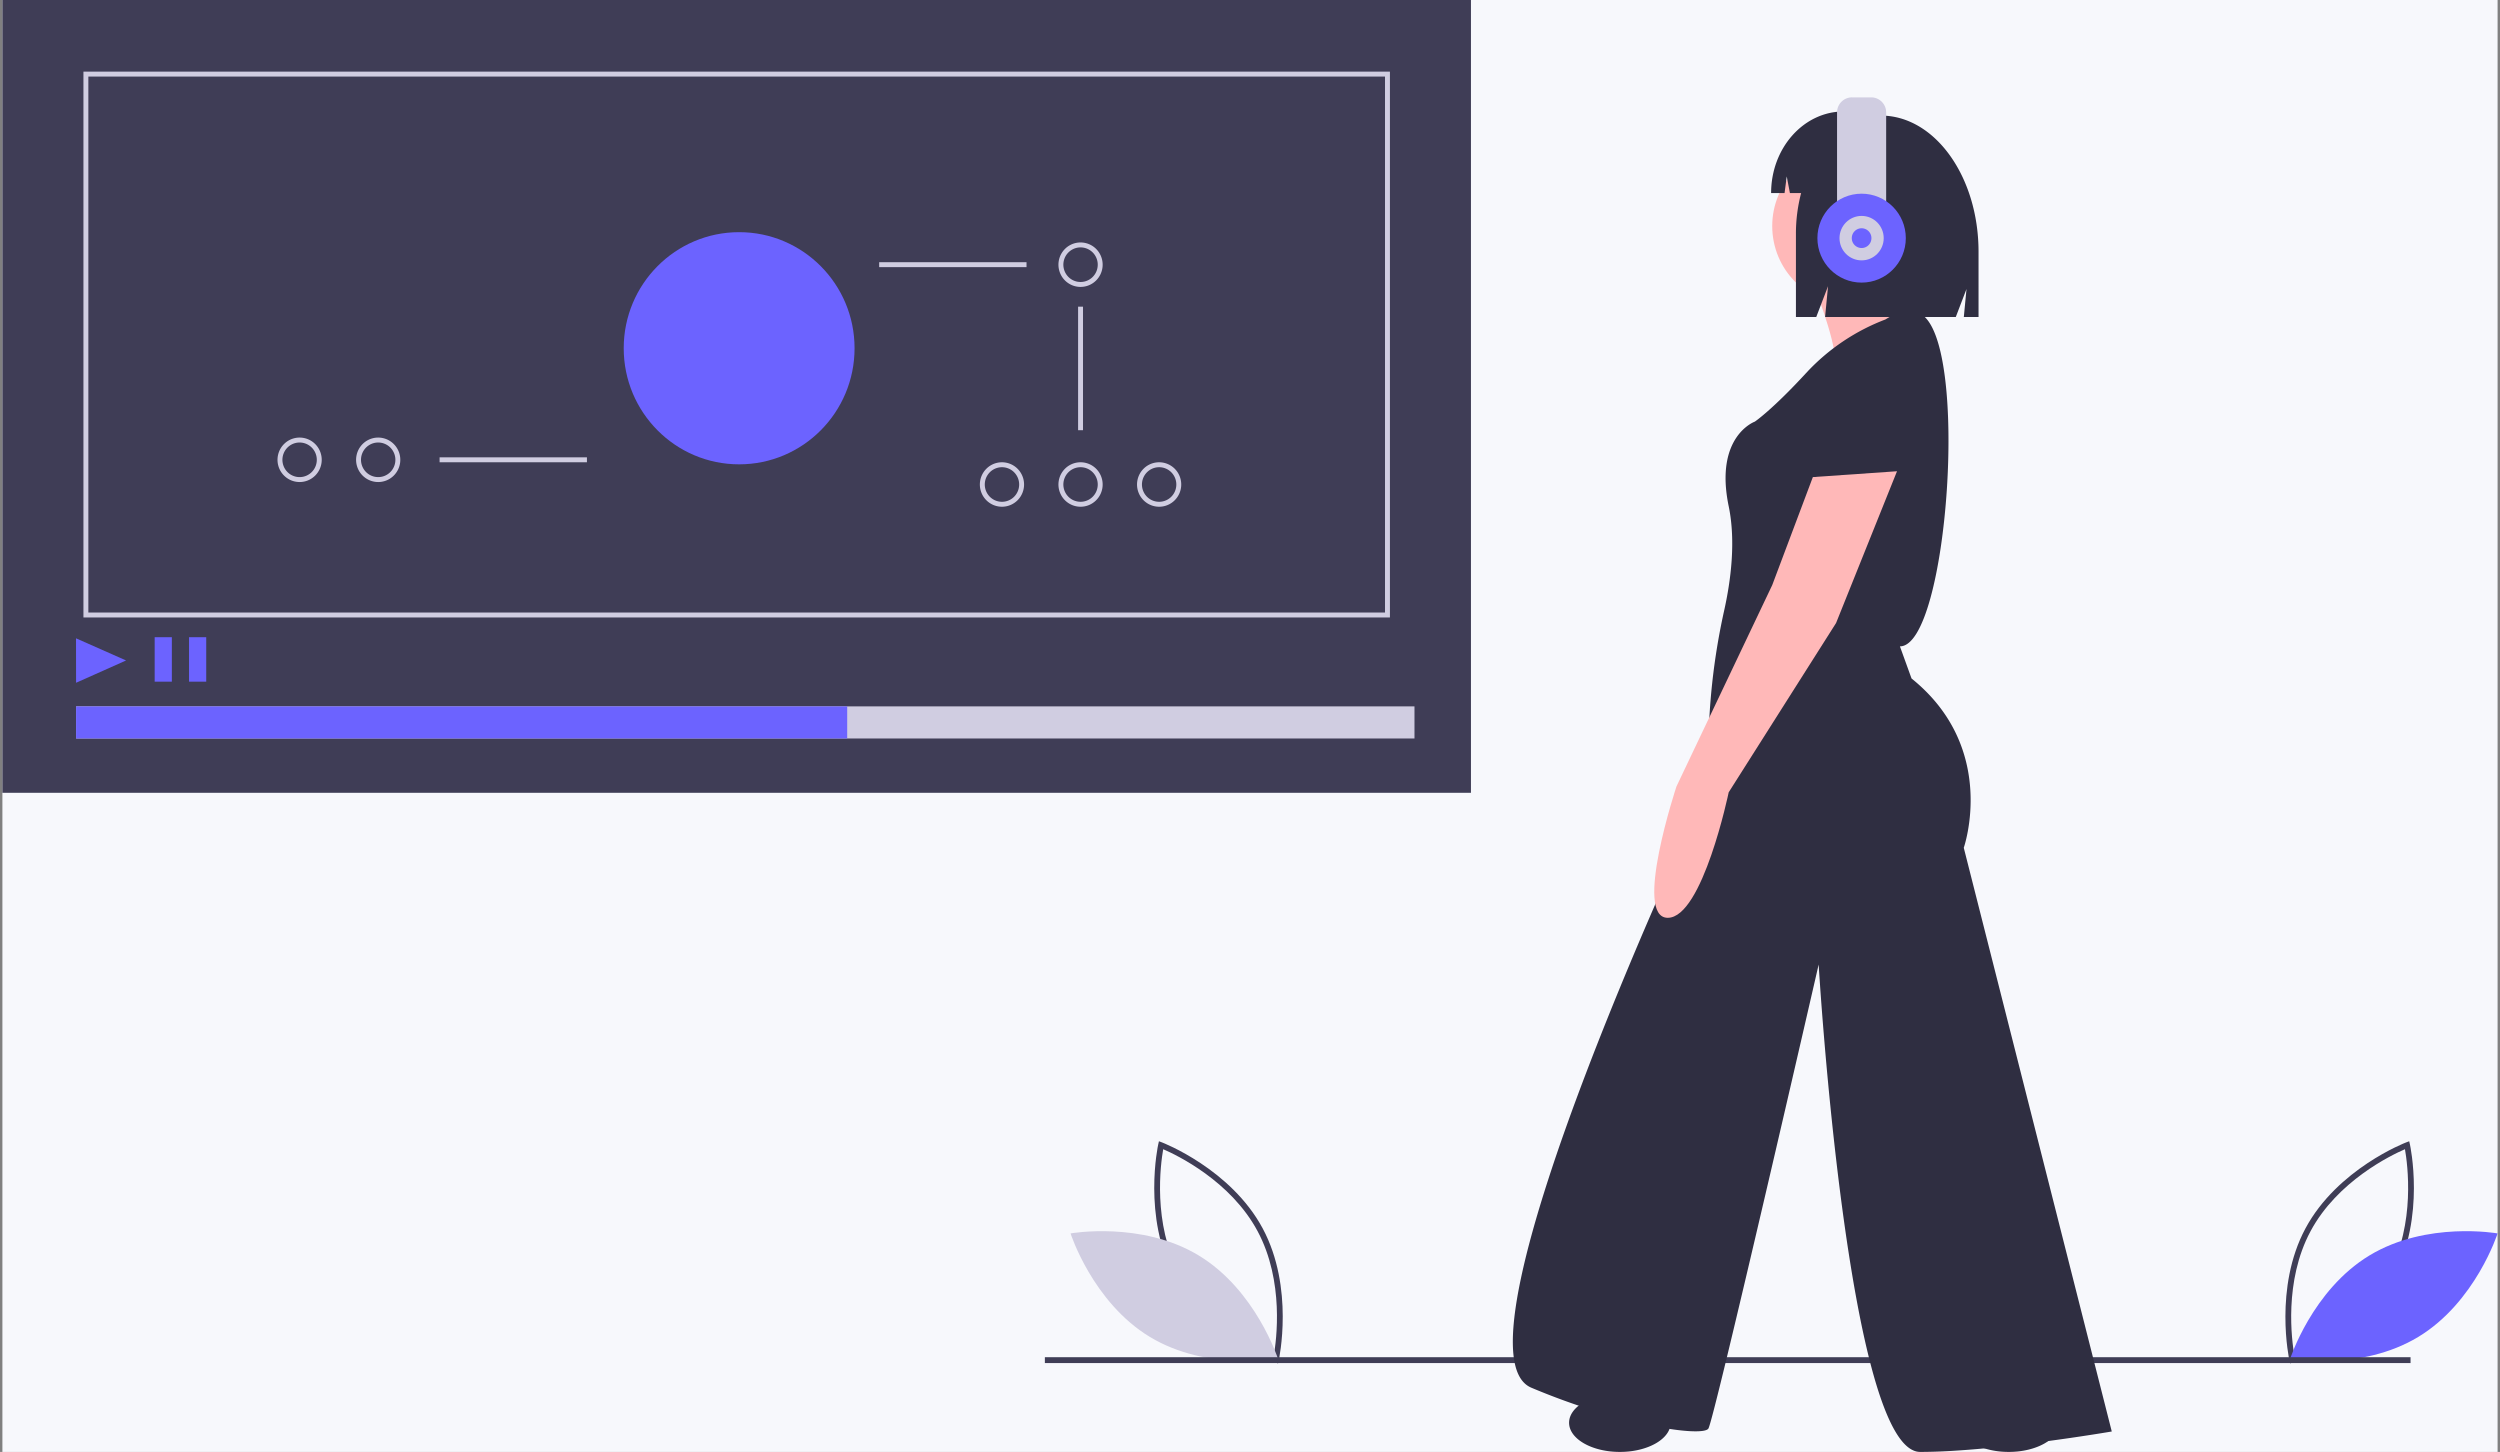
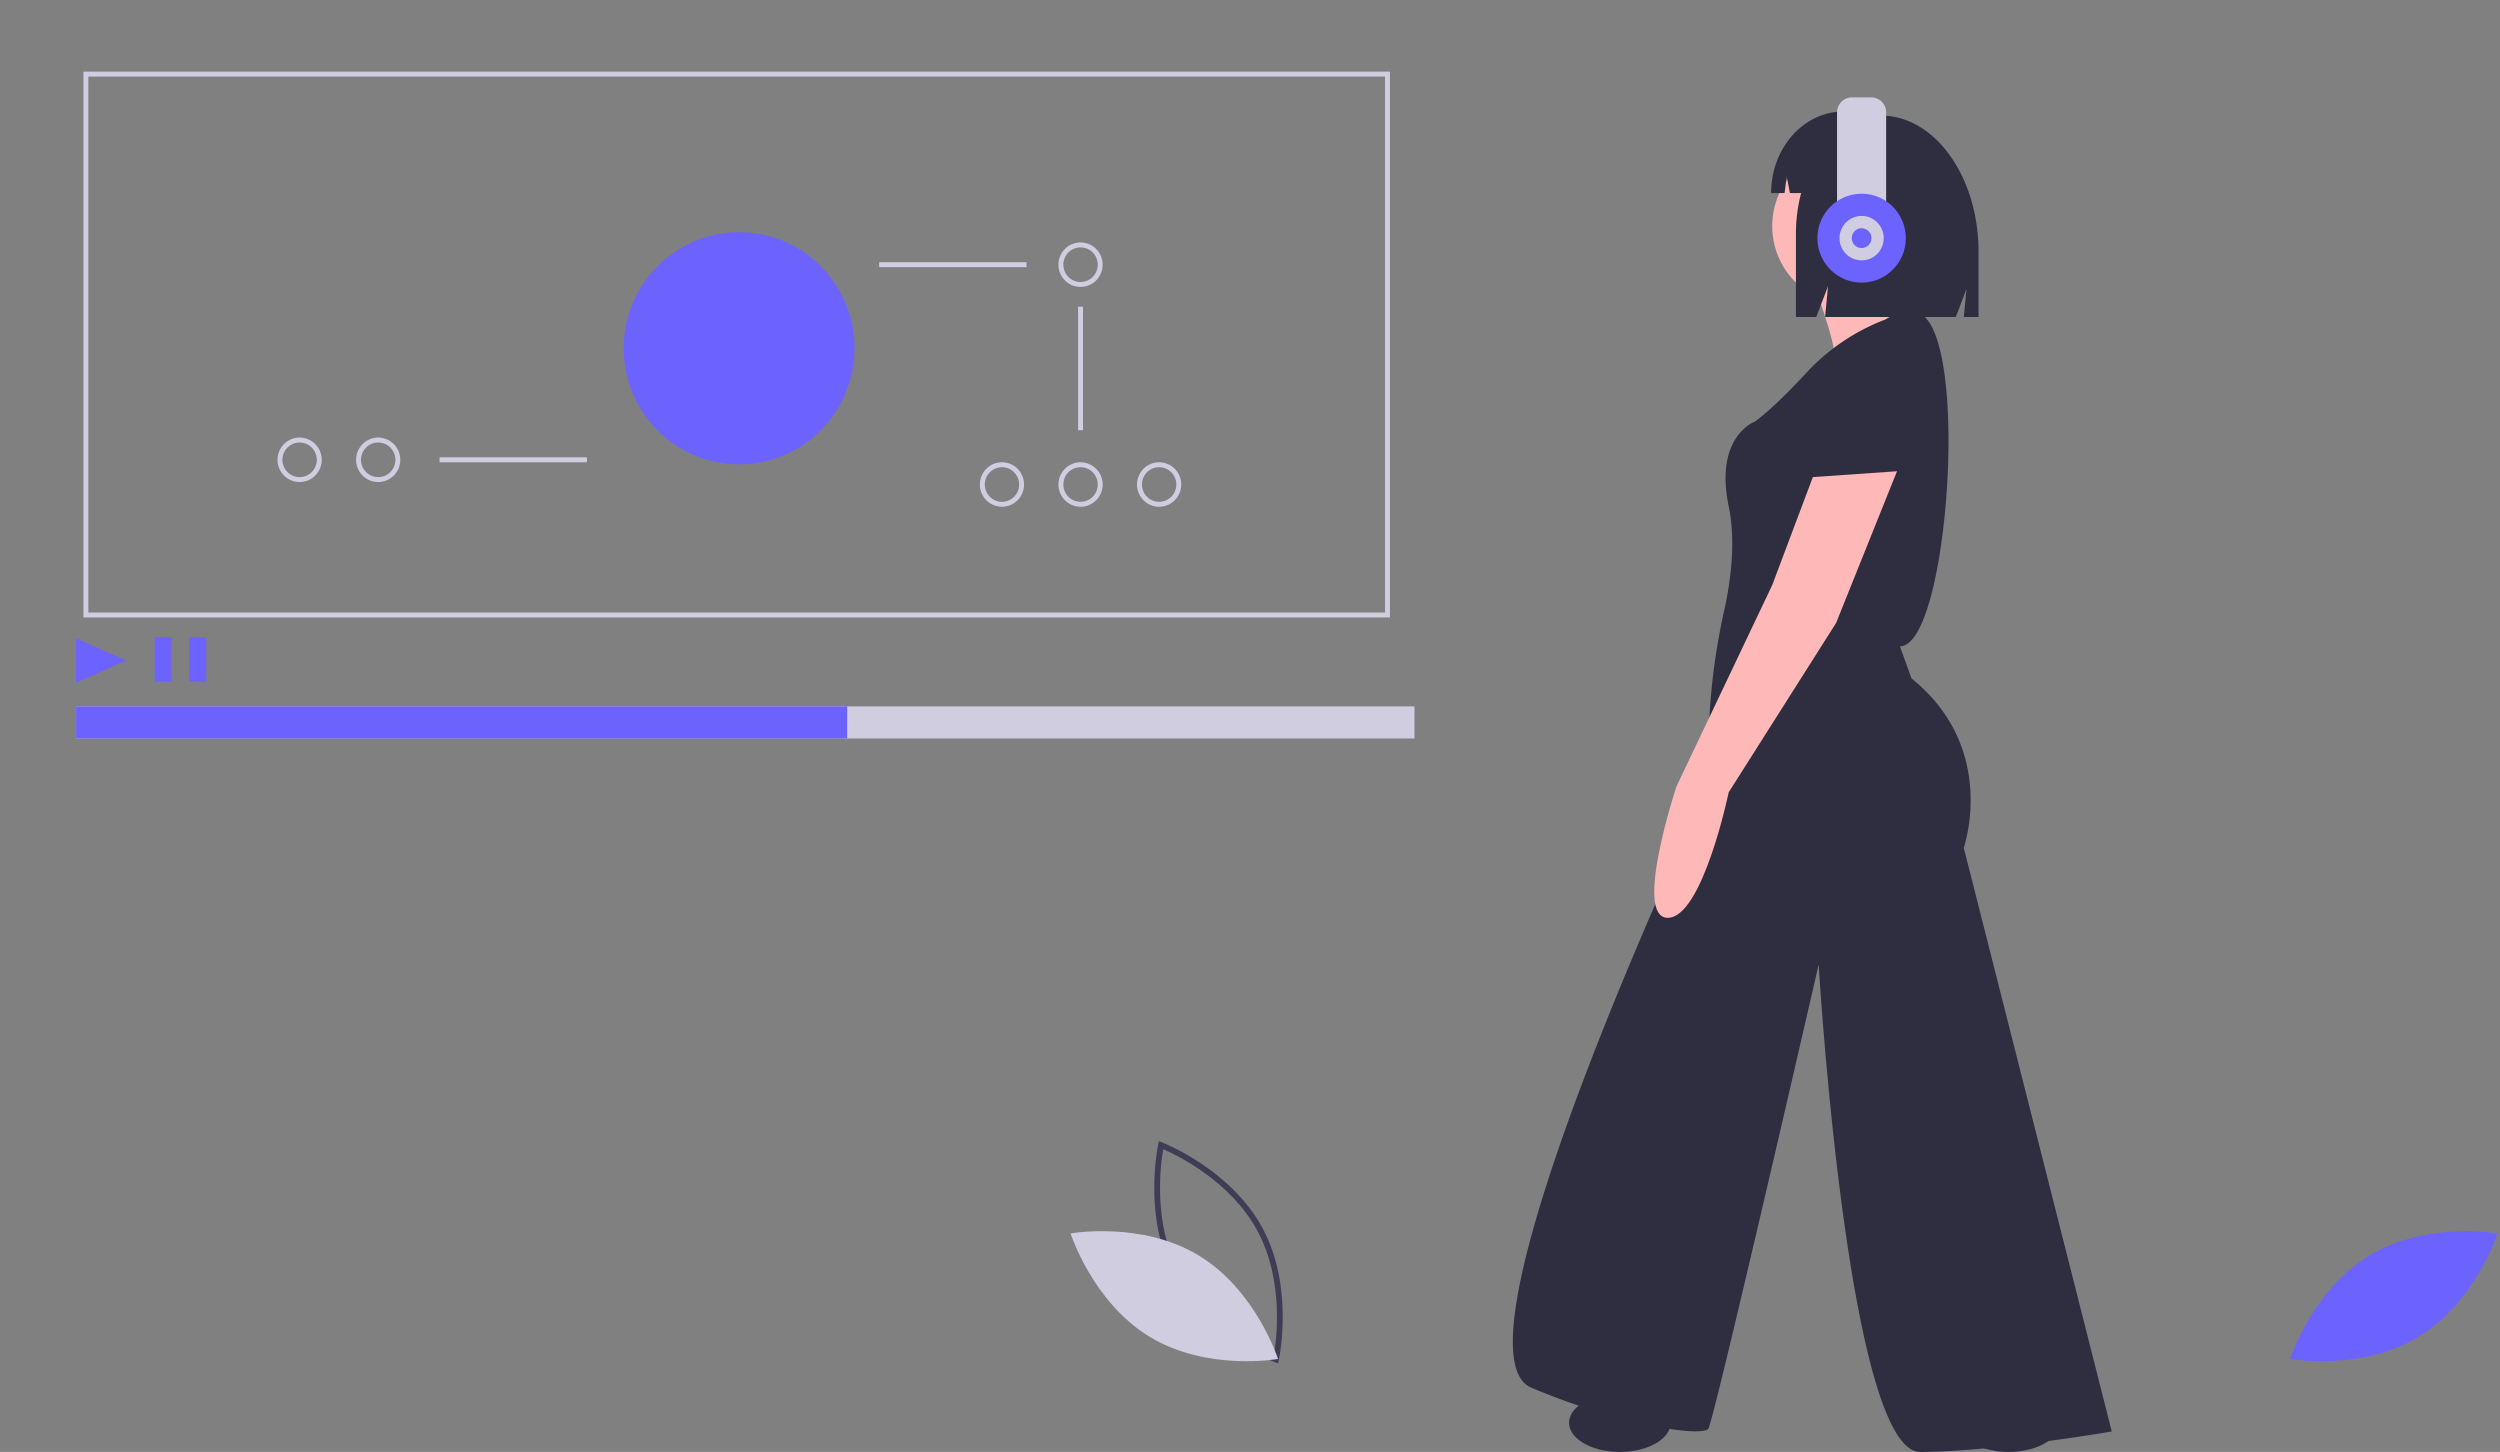
<svg xmlns="http://www.w3.org/2000/svg" width="520" height="302" fill="none">
  <rect width="100%" height="100%" fill="#808080" stroke="none" />
  <g clip-path="url(#clip0)">
-     <path fill="#F7F8FC" d="M.5 0h519v302H.5z" />
    <path d="M265.834 283.59l-.647-.244c-.142-.054-14.299-5.508-20.93-17.877-6.632-12.369-3.385-27.262-3.351-27.411l.153-.678.647.244c.142.054 14.298 5.509 20.93 17.877 6.632 12.37 3.384 27.263 3.351 27.411l-.153.678zm-20.515-18.697c5.606 10.458 16.793 15.819 19.628 17.042.539-3.055 2.229-15.41-3.373-25.858-5.601-10.446-16.792-15.815-19.628-17.042-.539 3.057-2.229 15.411 3.373 25.858z" fill="#3F3D56" />
    <path d="M249.325 261.13c11.918 7.211 16.507 21.534 16.507 21.534s-14.732 2.632-26.65-4.579c-11.917-7.211-16.507-21.534-16.507-21.534s14.732-2.632 26.65 4.579z" fill="#D0CDE1" />
-     <path d="M476.188 282.912c-.034-.148-3.281-15.041 3.351-27.411 6.632-12.368 20.788-17.823 20.93-17.877l.647-.244.153.678c.033.149 3.281 15.042-3.351 27.411-6.632 12.369-20.788 17.823-20.93 17.877l-.647.244-.153-.678zm24.041-43.877c-2.836 1.227-14.027 6.596-19.628 17.042-5.602 10.448-3.912 22.803-3.373 25.858 2.834-1.223 14.021-6.584 19.628-17.042 5.601-10.447 3.912-22.801 3.373-25.858z" fill="#3F3D56" />
    <path d="M492.85 261.13c-11.918 7.211-16.508 21.534-16.508 21.534s14.733 2.632 26.65-4.579c11.918-7.211 16.508-21.534 16.508-21.534s-14.733-2.632-26.65 4.579z" fill="#6C63FF" />
-     <path d="M501.393 282.303H217.332v1.213h284.061v-1.213zM305.96 0H.5v164.908h305.46V0z" fill="#3F3D56" />
    <path d="M294.212 146.927H15.824v6.679h278.388v-6.679z" fill="#D0CDE1" />
    <path d="M176.216 146.927H15.824v6.679h160.392v-6.679zm-160.392-4.909l-.013-9.251 10.413 4.611-10.4 4.64zm19.921-9.475H32.17v9.247h3.575v-9.247zm7.152 0H39.32v9.247h3.576v-9.247z" fill="#6C63FF" />
    <path d="M289.104 128.433H17.356V14.898h271.748v113.535zm-270.726-1.027h269.704V15.926H18.378v111.48z" fill="#D0CDE1" />
    <path d="M153.741 96.582c13.259 0 24.008-10.81 24.008-24.146 0-13.335-10.749-24.145-24.008-24.145-13.259 0-24.008 10.81-24.008 24.145 0 13.335 10.749 24.146 24.008 24.146z" fill="#6C63FF" />
    <path d="M213.517 54.541h-30.648v1.028h30.648v-1.028zm-91.434 40.585H91.435v1.028h30.648v-1.028zM224.755 59.68c-.91 0-1.798-.272-2.554-.78a4.62 4.62 0 01-1.694-2.075 4.643 4.643 0 01.997-5.039 4.572 4.572 0 015.01-1.002c.84.35 1.558.943 2.063 1.703a4.644 4.644 0 01-.572 5.838 4.582 4.582 0 01-3.25 1.354zm0-8.22c-.707 0-1.399.21-1.987.606a3.595 3.595 0 00-1.317 1.613 3.62 3.62 0 00.775 3.92 3.556 3.556 0 003.897.78 3.583 3.583 0 001.605-1.325 3.61 3.61 0 00-.445-4.541 3.564 3.564 0 00-2.528-1.053zm0 53.941c-.91 0-1.798-.271-2.554-.779a4.619 4.619 0 01-1.694-2.075 4.644 4.644 0 01.997-5.039 4.572 4.572 0 015.01-1.002c.84.35 1.558.942 2.063 1.703a4.643 4.643 0 01-.572 5.838 4.583 4.583 0 01-3.25 1.354zm0-8.22c-.707 0-1.399.211-1.987.606a3.595 3.595 0 00-1.317 1.614 3.62 3.62 0 00.775 3.919 3.566 3.566 0 005.502-.545 3.607 3.607 0 00.602-1.998c0-.953-.376-1.868-1.047-2.542a3.564 3.564 0 00-2.528-1.054zm16.345 8.22a4.58 4.58 0 01-2.554-.779 4.617 4.617 0 01-1.693-2.075 4.644 4.644 0 01.996-5.039 4.572 4.572 0 015.01-1.002 4.6 4.6 0 012.064 1.703 4.642 4.642 0 01-.572 5.838 4.585 4.585 0 01-3.251 1.354zm0-8.22a3.56 3.56 0 00-1.986.606 3.612 3.612 0 00-.542 5.533 3.562 3.562 0 005.501-.545 3.608 3.608 0 00-.444-4.54 3.568 3.568 0 00-2.529-1.054zm-32.691 8.22a4.58 4.58 0 01-2.554-.779 4.617 4.617 0 01-1.693-2.075 4.652 4.652 0 01-.262-2.672 4.629 4.629 0 011.258-2.367 4.572 4.572 0 015.01-1.002c.84.35 1.558.942 2.063 1.703.506.76.775 1.654.775 2.568a4.637 4.637 0 01-1.346 3.27 4.585 4.585 0 01-3.251 1.354zm0-8.22c-.707 0-1.399.211-1.987.606a3.612 3.612 0 00-.541 5.533 3.563 3.563 0 005.501-.545 3.608 3.608 0 00-.445-4.54 3.564 3.564 0 00-2.528-1.054zm-129.744 3.083a4.58 4.58 0 01-2.554-.78 4.618 4.618 0 01-1.693-2.074 4.648 4.648 0 01.996-5.04 4.572 4.572 0 015.01-1.002c.84.35 1.558.943 2.063 1.703a4.642 4.642 0 01-.571 5.839 4.584 4.584 0 01-3.251 1.354zm0-8.22c-.707 0-1.399.211-1.987.606a3.592 3.592 0 00-1.317 1.614 3.616 3.616 0 00.775 3.919 3.556 3.556 0 003.897.78 3.58 3.58 0 001.605-1.325 3.61 3.61 0 00-.446-4.54 3.57 3.57 0 00-2.527-1.054zm-16.345 8.22a4.58 4.58 0 01-2.555-.78 4.618 4.618 0 01-1.693-2.074 4.648 4.648 0 01.996-5.04 4.572 4.572 0 015.01-1.002c.84.35 1.558.943 2.064 1.703a4.642 4.642 0 01-.572 5.839 4.584 4.584 0 01-3.25 1.354zm0-8.22c-.708 0-1.4.211-1.987.606a3.592 3.592 0 00-1.317 1.614 3.616 3.616 0 00.775 3.919 3.556 3.556 0 003.897.78 3.58 3.58 0 001.604-1.325 3.61 3.61 0 00-.446-4.54 3.57 3.57 0 00-2.527-1.054zM225.265 63.79h-1.021v25.686h1.021V63.789z" fill="#D0CDE1" />
-     <path d="M389.751 69.487s-8.451-1.214-12.677 14.57c-4.225 15.784-5.432 16.998-5.432 16.998s24.748 3.643 25.352 2.429c.604-1.215 5.433-30.355-7.243-33.997z" fill="#2F2E41" />
    <path d="M384.921 63.416c9.001 0 16.298-7.339 16.298-16.391 0-9.053-7.297-16.392-16.298-16.392-9.001 0-16.297 7.339-16.297 16.392 0 9.052 7.296 16.39 16.297 16.39z" fill="#FFB8B8" />
    <path d="M377.678 60.38s5.433 13.964 3.622 15.785c-1.811 1.821 22.334 4.25 22.334 4.25s1.811-9.107-5.433-14.57c0 0-3.018-9.107-2.414-10.928.603-1.822-18.109 5.464-18.109 5.464z" fill="#FFB8B8" />
    <path d="M392.165 66.451a43.513 43.513 0 00-16.298 10.928c-7.243 7.892-10.865 10.32-10.865 10.32s-8.451 3.036-5.433 17.606c1.509 7.285.453 15.48-.981 21.855a137.34 137.34 0 00-3.244 30.133v6.292s-55.533 117.167-36.821 125.059c18.712 7.892 35.614 10.321 36.821 8.499 1.207-1.821 22.938-96.526 22.938-96.526S384.318 302 399.408 302c15.091 0 39.84-4.25 39.84-4.25l-30.785-121.416s7.243-20.641-10.865-35.211l-2.415-6.678c10.014.005 14.592-63.739 4.225-69.208 0 0-2.414-1.821-7.243 1.214z" fill="#2F2E41" />
    <path d="M377.074 99.234l-8.45 22.462-19.92 41.889s-9.054 27.318-1.811 27.318c7.244 0 12.676-26.104 12.676-26.104l22.334-35.211 12.676-31.569-17.505 1.215z" fill="#FFB8B8" />
    <path d="M336.933 302c5.834 0 10.564-2.718 10.564-6.071 0-3.353-4.73-6.071-10.564-6.071s-10.563 2.718-10.563 6.071c0 3.353 4.729 6.071 10.563 6.071zm80.886 0c5.834 0 10.563-2.718 10.563-6.071 0-3.353-4.729-6.071-10.563-6.071-5.834 0-10.563 2.718-10.563 6.071 0 3.353 4.729 6.071 10.563 6.071zM391.213 24.04c-.839 0-1.676.084-2.499.249a10.9 10.9 0 00-4.771-1.106h-.433c-8.349 0-15.117 7.598-15.117 16.971h2.797l.452-3.459.663 3.46h2.33a33.317 33.317 0 00-1.082 8.502V65.93h4.229l2.449-6.4-.612 6.4h27.186l2.226-5.818-.556 5.818h3.061V52.367c0-15.645-9.099-28.328-20.323-28.328z" fill="#2F2E41" />
    <path d="M385.219 20.252h3.99c.825 0 1.617.33 2.201.917a3.14 3.14 0 01.912 2.213V41.78a3.14 3.14 0 01-.912 2.213 3.105 3.105 0 01-2.201.918h-3.99a3.092 3.092 0 01-2.201-.918 3.126 3.126 0 01-.912-2.213V23.382c0-.83.328-1.626.912-2.213a3.103 3.103 0 012.201-.918z" fill="#D0CDE1" />
    <path d="M387.214 58.782c5.078 0 9.194-4.14 9.194-9.248 0-5.107-4.116-9.247-9.194-9.247-5.078 0-9.194 4.14-9.194 9.247s4.116 9.248 9.194 9.248z" fill="#6C63FF" />
    <path d="M387.214 54.158c2.539 0 4.597-2.07 4.597-4.624 0-2.553-2.058-4.623-4.597-4.623-2.539 0-4.597 2.07-4.597 4.623 0 2.554 2.058 4.624 4.597 4.624z" fill="#D0CDE1" />
    <path d="M387.214 51.589c1.129 0 2.043-.92 2.043-2.055a2.049 2.049 0 00-2.043-2.055 2.05 2.05 0 00-2.043 2.055 2.05 2.05 0 002.043 2.055z" fill="#6C63FF" />
  </g>
  <defs>
    <clipPath id="clip0">
      <path fill="#fff" transform="translate(.5)" d="M0 0h519v302H0z" />
    </clipPath>
  </defs>
</svg>